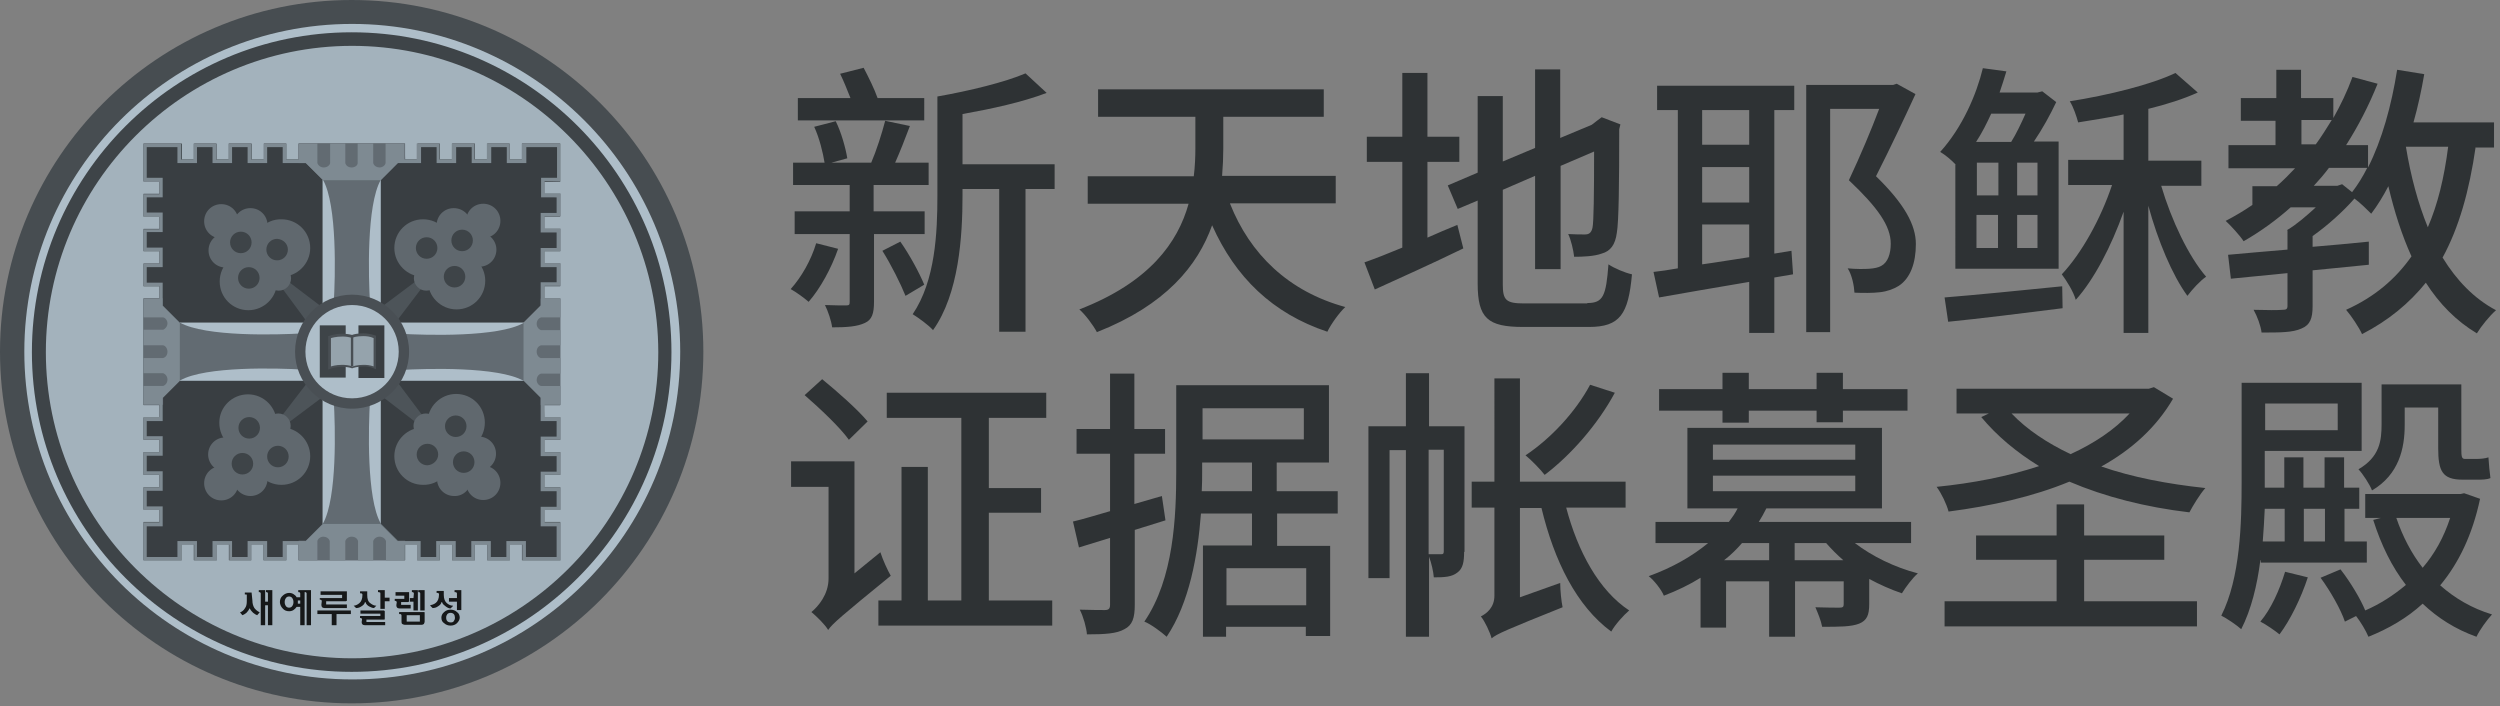
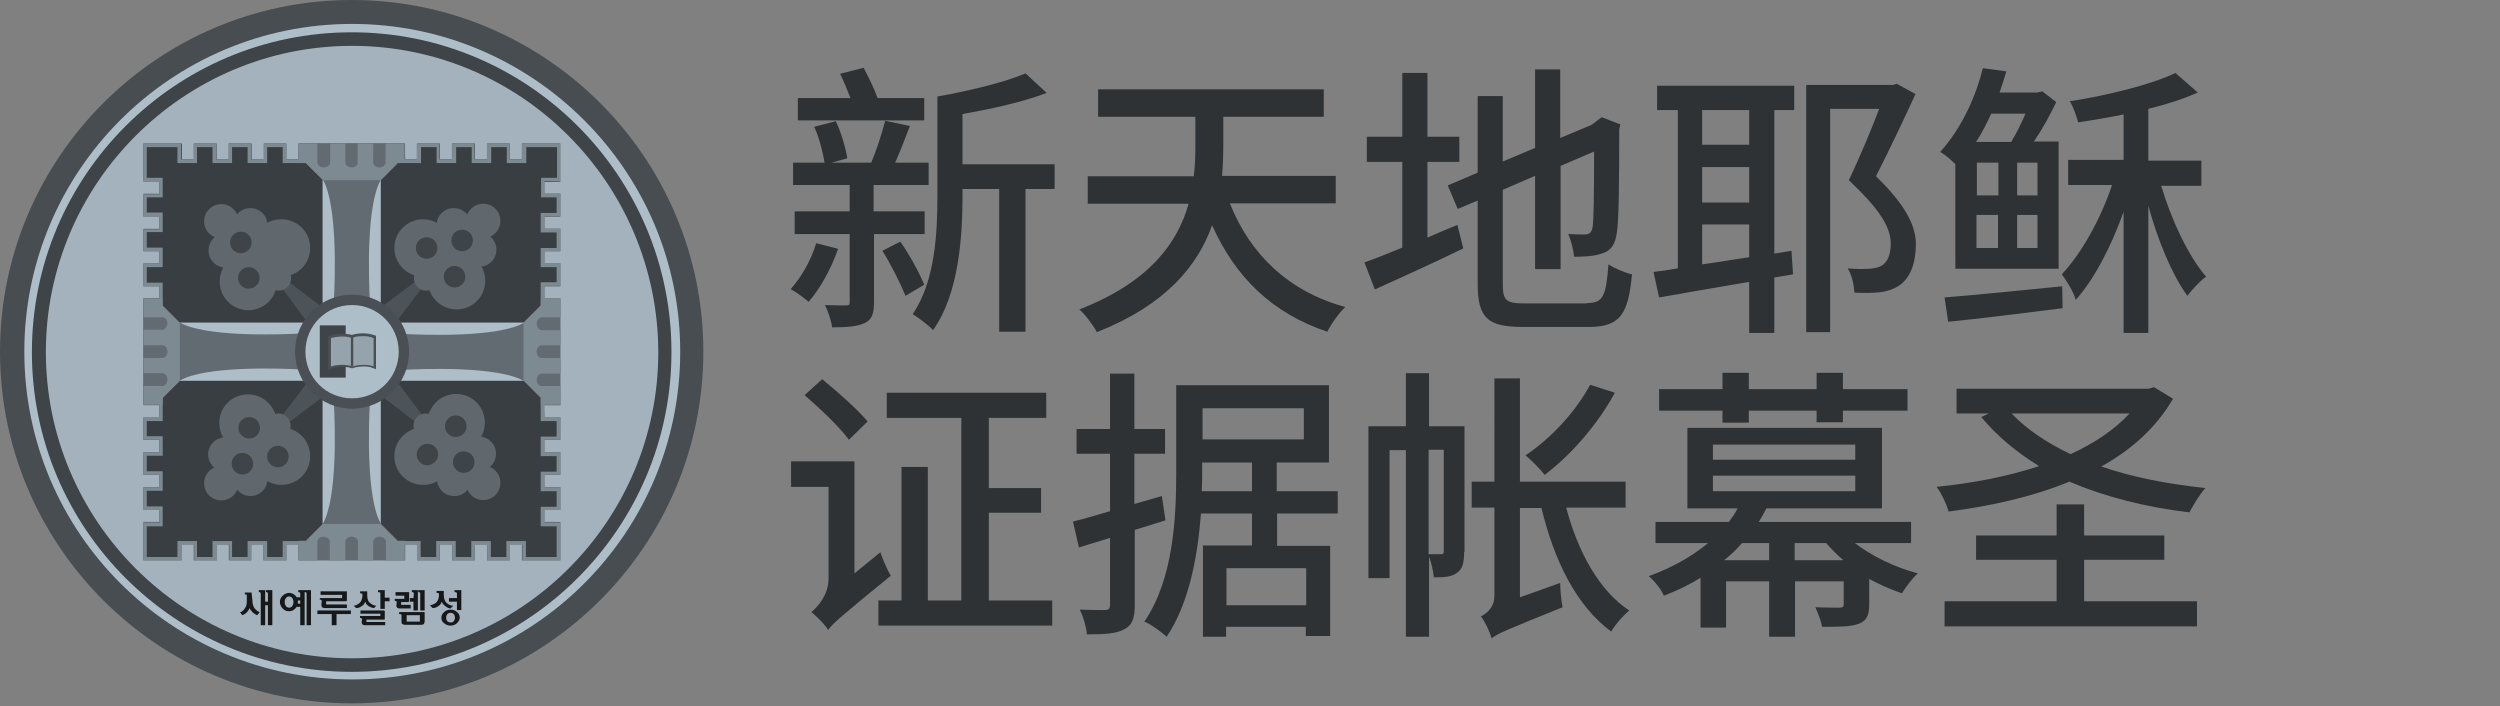
<svg xmlns="http://www.w3.org/2000/svg" version="1.1" x="0px" y="0px" viewBox="0 0 627 177.1" style="enable-background:new 0 0 627 177.1;" xml:space="preserve">
  <rect x="0" y="0" width="627" height="177.1" fill="#808080" stroke="none" />
  <style type="text/css">
	.st0{fill:#2E3234;}
	.st1{fill:#FFFFFF;}
	.st2{fill:#474D51;}
	.st3{fill:#AEBEC9;}
	.st4{fill:#A3B2BC;}
	.st5{fill:#3E4448;}
	.st6{fill:#393E42;}
	.st7{fill:#626B72;}
	.st8{fill:#4D5459;}
	.st9{fill:#60686E;}
	.st10{fill:#494F54;}
	.st11{fill:#161819;}
	.st12{fill:#95A3AC;}
	.st13{fill:#7E8A92;}
</style>
  <g id="레이어_4">
    <g>
      <path class="st0" d="M220.8,138.5c0.6,1.9,1.8,4.5,2.6,5.9c-12.5,10.2-14.6,12-15.7,13.6c-0.8-1.4-3-3.5-4.2-4.5    c1.7-1.4,4.3-4.4,4.3-8.4v-23h-9.4v-6.4h15.9v28.1L220.8,138.5z M212.9,110.3c-2.2-3.1-7.2-7.8-11.1-11.2l4.4-4    c3.8,3.1,8.9,7.6,11.4,10.6L212.9,110.3z M263.9,150.6v6.3h-43.6v-6.3h5.8v-33.5h6.6v33.5h8.4v-45.8h-18.7v-6.3h40v6.3H248v17.6    h13.1v6.2H248v22H263.9z" />
      <path class="st0" d="M284.6,132.9v18.8c0,3.3-0.6,5.1-2.6,6.1c-1.9,1.1-4.8,1.3-9.4,1.3c-0.1-1.6-0.9-4.5-1.8-6.2    c2.9,0.1,5.6,0.1,6.3,0.1c0.9,0,1.3-0.3,1.3-1.3v-16.8l-7.8,2.4l-1.5-6.5c2.6-0.6,5.8-1.6,9.3-2.6v-14.4h-8.4v-6.2h8.4V93.7h6.1    v13.9h7.7v6.2h-7.7v12.6l6.9-2l0.9,6.1L284.6,132.9z M320.3,128.9v8h13.3v22.6h-6.1v-2.3h-20v2.5h-5.8v-22.9H314v-8h-12.8    c-0.8,10.5-2.9,22.4-8.6,30.9c-1.2-1.1-4-3.2-5.6-3.8c7.4-10.8,8-26.4,8-37.7V96.6h38.3V116h-13.1v7.2h15.3v5.6H320.3z M314,123.2    V116h-12.5v2.2c0,1.6,0,3.2-0.1,5H314z M301.6,102.4v7.8H327v-7.8H301.6z M327.6,142.5h-20v9.3h20V142.5z" />
      <path class="st0" d="M367.2,138.4c0,2.5-0.3,4.2-1.7,5.2c-1.4,1.1-3.2,1.2-5.9,1.2c-0.1-1.4-0.6-3.6-1.2-5.2v20.1h-5.8v-46.8h-4.1    V145h-5.3v-38.1h9.4V93.6h5.8v13.3h8.9V138.4z M361.5,139c0.5,0,0.6-0.2,0.6-0.8v-25.4h-3.8V139H361.5z M392.8,127.3    c2.9,11,8.2,20.8,15.8,25.8c-1.4,1.2-3.5,3.5-4.5,5.3c-8.7-6.4-14.3-17.7-17.5-31h-5.4v22.4l10.1-3.6c0,1.9,0.3,4.7,0.6,6.1    c-14.2,5.7-16.5,6.7-17.8,7.8c-0.4-1.5-1.7-4.3-2.7-5.5c1.4-0.7,3.4-2.2,3.4-5.2v-22.1h-5.7v-6.5h5.7V94.9h6.4v25.9h26.5v6.5    H392.8z M405,98.5c-4.3,8-11.1,15.7-17.6,20.6c-0.9-1.2-3.4-3.8-4.8-4.9c6.3-4.2,12.5-10.8,16.2-17.7L405,98.5z" />
      <path class="st0" d="M465.2,136.2c4.3,3.3,10,6.1,15.8,7.6c-1.3,1.1-3.1,3.5-4,5c-2.7-0.9-5.6-2.2-8.2-3.6v6.3    c0,2.8-0.6,4.1-2.5,4.9c-2,0.8-5,0.8-9.3,0.8c-0.3-1.6-1.1-3.5-1.7-4.9c2.7,0.1,5.3,0.1,6,0.1c0.9,0,1.1-0.2,1.1-0.9v-5.7h-12.2    v13.9h-6.5v-13.9h-10.8v11.6h-6.4v-12.5c-2.7,1.7-5.8,3.2-9.2,4.5c-0.6-1.5-2.5-3.9-3.8-4.9c6.1-2.2,11-5.1,14.9-8.3h-13.2v-5.3    h18.4c0.9-1.2,1.6-2.2,2.2-3.4h-12.6v-20.2h48.8v20.2h-29c-0.6,1.2-1.2,2.3-1.9,3.4h38.2v5.3H465.2z M432,103h-15.9v-5.4H432v-4.1    h6.6v4.1h17v-4.1h6.6v4.1h16.2v5.4h-16.2v2.9h-6.6V103h-17v3H432V103z M429.6,115.3h35.7v-3.8h-35.7V115.3z M429.6,123.2h35.7    v-3.9h-35.7V123.2z M443.7,140.5v-4.3h-6.8c-1.3,1.5-2.8,3-4.5,4.3H443.7z M450.1,140.5h12.2c-1.6-1.4-3-2.8-4.3-4.3h-7.9V140.5z" />
      <path class="st0" d="M545,100c-4.2,7.2-10.4,12.8-18,17c7.8,2.7,16.7,4.4,26.1,5.4c-1.4,1.6-3.1,4.4-4,6.1    c-11-1.3-21.2-3.9-30.1-7.7c-9.2,3.8-19.6,6.1-30.3,7.5c-0.5-1.9-1.8-4.6-3-6.2c9-0.9,17.8-2.6,25.7-5.2    c-5.7-3.5-10.6-7.6-14.5-12.3l1.9-0.9h-8.1v-6.2h48.2l1.3-0.4L545,100z M522.7,150.8h28.3v6.3h-63.3v-6.3h28.1v-10.4h-20.2v-6.1    h20.2v-7.8h6.9v7.8h20.1v6.1h-20.1V150.8z M504.5,103.7c3.8,4,8.9,7.4,14.8,10.2c5.9-2.7,11-6.1,14.8-10.2H504.5z" />
-       <path class="st0" d="M566.9,140.5c-0.8,6.3-2.3,12.4-4.8,17.3c-1.1-1-3.6-2.7-5-3.4c4.8-9.5,5.1-23.3,5.1-33.5V96h30.1v17.1h-24.3    v7.7v1.5h4.9v-7.6h4.8v7.6h5.3v-7.6h4.9v7.6h3.8v5.3H588v8.2h5.6v5.3h-26.6V140.5z M578.8,144.8c-1.7,5.2-4.4,10.7-7.1,14.3    c-1.1-0.9-3.4-2.5-4.8-3.2c2.7-3.2,4.8-7.9,6.2-12.5L578.8,144.8z M568,127.6c-0.1,2.6-0.3,5.4-0.5,8.2h5.5v-8.2H568z     M568.1,101.2v6.7h18.2v-6.7H568.1z M577.8,127.6v8.2h5.3v-8.2H577.8z M622,125.1c-1.9,9-5.4,16.2-10,21.7c3.6,3.2,8,5.8,13,7.3    c-1.3,1.4-3.1,3.9-3.9,5.6c-5.3-1.9-9.7-4.7-13.5-8.3c-3.9,3.6-8.6,6.3-13.6,8.3c-0.6-1.5-2-3.8-3.1-5.2l-2.8,1.4    c-1-3-3.6-7.6-6.1-11l5-2.1c2.5,3.2,5,7.4,6.2,10.3c3.7-1.6,7.1-3.8,10.2-6.4c-3.5-4.5-6.2-10-8.2-16.3l1.9-0.5h-3.9v-6h23.9    l0.9-0.2L622,125.1z M603.1,106.6c0,5.8-1.4,12.4-8.2,16.4c-0.5-1.4-2.4-4.3-3.4-5.3c5.3-3.1,5.8-7.1,5.8-11.3v-10h20v16.2    c0,1.9,0.1,2.5,0.9,2.5h2.9c0.9,0,2.2-0.1,3-0.4c0.1,1.6,0.3,3.8,0.5,5.2c-0.9,0.4-2.2,0.4-3.4,0.4h-3.6c-5.1,0-6.1-2.2-6.1-7.9    v-10.2h-8.4V106.6z M601,129.9c1.6,4.7,3.8,8.9,6.6,12.5c3-3.5,5.3-7.6,6.9-12.5H601z" />
    </g>
    <g>
      <path class="st0" d="M210.2,62.4c-1.7,4.9-4.5,10-7.4,13.3c-1-0.9-3.2-2.5-4.5-3.2c2.7-3,5.1-7.2,6.4-11.5L210.2,62.4z     M219.2,58.6v17.1c0,2.9-0.5,4.5-2.3,5.3c-1.9,0.9-4.5,1.1-8.2,1.1c-0.2-1.6-1-4-1.8-5.6c2.3,0.1,4.5,0.1,5.3,0.1s0.9-0.2,0.9-0.9    v-17h-13.8v-5.7h13.8v-6.6h-14.2v-5.6h7.9c-0.4-2.5-1.3-6.2-2.6-9l5.4-1.4c1.4,2.8,2.5,6.8,2.9,9.3l-4,1.1h10    c1.3-3,2.7-7.4,3.5-10.5l6.2,1.3c-1.2,3.2-2.5,6.5-3.7,9.2h8.4v5.6h-13.8v6.6h12.8v5.7H219.2z M231.8,30.2h-31.7v-5.6h13.2    c-0.8-2-1.7-4.3-2.6-6.1l5.9-1.5c1.2,2.3,2.7,5.3,3.5,7.6h11.7V30.2z M225.8,60.6c2.4,3.4,4.8,7.9,6,10.8l-4.7,2.8    c-1.2-3-3.6-7.8-5.8-11.3L225.8,60.6z M264.5,47.4h-7.3v35.8h-6.6V47.4h-9.2V49c0,10.3-0.9,24.7-7.4,33.8c-1-1.2-3.8-3.2-5.1-4    c5.7-8.4,6.2-20.5,6.2-29.8V24.2c8-1.4,17-3.6,22.1-5.8l5.3,4.9c-6,2.3-13.8,4-21.1,5.3v12.6h23.1V47.4z" />
      <path class="st0" d="M308.5,51.1c5,12.6,14.6,22,28.9,25.9c-1.5,1.4-3.6,4.3-4.5,6.2c-13.8-4.6-23.1-13.7-28.9-26.7    c-3.6,10.1-11.6,20-28.9,26.8c-0.9-1.7-2.9-4.4-4.4-5.7c17.6-6.8,24.7-16.8,27.4-26.5h-25.3v-6.9h26.6c0.3-2.5,0.4-4.8,0.4-7v-7.9    h-24.4v-6.9h56.6v6.9h-25.2v7.9c0,2.2-0.1,4.5-0.3,6.9h28.5v6.9H308.5z" />
      <path class="st0" d="M358,59.6c2.5-1.1,5-2.2,7.5-3.2l1.5,5.9c-7.6,3.7-15.8,7.4-22.2,10.3l-2.6-6.8c2.6-0.9,5.9-2.2,9.5-3.7V40.6    h-8.9v-6.3h8.9v-16h6.3v16h8v6.3h-8V59.6z M398.1,76c4,0,4.7-1.8,5.3-9.7c1.5,1,4.1,2.1,5.9,2.5c-0.9,10-3,13.2-10.8,13.2H382    c-8.9,0-11.4-2.2-11.4-10.9V50.3l-5,2.1l-2.5-5.9l7.5-3.2V24.1h6.3v16.4l8.1-3.4V17.4h6.3v17.2l7.9-3.3l1.3-1l1.2-0.9l4.7,1.8    l-0.3,1.2c0,13.4-0.1,23.2-0.6,26c-0.4,3-1.6,4.6-3.8,5.2c-1.9,0.7-4.8,0.8-6.9,0.8c-0.2-1.7-0.8-4.3-1.5-5.7    c1.5,0.1,3.5,0.1,4.2,0.1c0.9,0,1.6-0.3,1.9-1.7c0.3-1.4,0.4-8.2,0.4-19.1l-8.4,3.6v25.9H385V44.1l-8.1,3.5v23.7    c0,4,0.8,4.8,5.4,4.8H398.1z" />
      <path class="st0" d="M415.5,21.5H450v6.1h-5v36l4.3-0.7l0.4,5.9l-4.7,0.8v13.9h-6.3V70.7c-8.3,1.4-16.4,2.8-22.6,3.9l-1.4-6.4    c1.8-0.2,3.9-0.5,6.1-0.9V27.6h-5.2V21.5z M438.7,27.6h-11.8v8.7h11.8V27.6z M438.7,41.9h-11.8v8.9h11.8V41.9z M426.9,66.3    c3.7-0.5,7.7-1.2,11.8-1.8v-8.2h-11.8V66.3z M480.4,23.6c-2.9,6.3-6.2,13.3-9.9,20.6c7.1,6.9,10,12.2,10,17    c0,4.8-1.4,8.6-4.3,10.5c-1.3,0.8-2.9,1.4-4.8,1.6c-1.7,0.2-4.1,0.2-6.3,0.1c-0.1-1.7-0.6-4.4-1.7-6.1c2,0.2,4.1,0.2,5.5,0.1    c1.2-0.1,2.2-0.3,2.9-0.7c1.7-0.9,2.4-3.1,2.4-5.6c0-4.4-3.2-9-10.5-15.9c3-6.4,5.6-12.6,7.6-17.9h-12.3v56H453V21.3h21.8l0.9-0.3    L480.4,23.6z" />
      <path class="st0" d="M490.5,41.3c-1.1-1.2-2.7-2.5-3.9-3.2c5.6-6.2,9.1-14.4,10.7-21l5.9,0.8c-0.5,1.7-1.1,3.5-1.7,5.3h9.5    l1.2-0.3l3.5,2.7c-1.5,3.2-3.5,6.8-5.6,9.9h6.2v31.9h-25.9V41.3z M487.7,74.6c7.4-0.6,18.7-1.7,29.5-2.8l0.1,5.5    c-10.2,1.3-20.8,2.6-28.7,3.4L487.7,74.6z M499.4,28.5c-1.1,2.4-2.3,4.8-3.8,7.1h8.8c1.2-1.9,2.5-4.6,3.6-7.1H499.4z M501.2,49    v-8.2h-5.4V49H501.2z M495.7,53.9v8.3h5.4v-8.3H495.7z M511,40.8h-5.1V49h5.1V40.8z M511,53.9h-5.1v8.3h5.1V53.9z M542,46.5    c2.6,8.8,6.9,17.8,11.3,22.9c-1.5,1-3.5,3.2-4.7,4.8c-3.8-5.2-7.4-13.8-9.8-22.6v31.9h-6.2V53.1c-3.1,8.7-7.4,17-12,22.1    c-0.6-2.1-2.3-4.8-3.5-6.4c5-5.3,9.8-14,12.6-22.4h-11v-6.3h13.9V28.7c-3.8,0.8-7.7,1.4-11.4,2c-0.4-1.5-1.2-3.9-2.1-5.3    c9.6-1.5,20.5-4.2,26.5-7.1l5.6,4.9c-3.5,1.6-7.9,3-12.4,4.1v13h13.3v6.3H542z" />
-       <path class="st0" d="M620.9,36.8c-1.6,11.1-4.2,20.3-8.3,27.8c3.5,5.7,7.9,10.3,13.4,13.2c-1.6,1.4-3.7,4-4.8,5.8    c-5.2-3.1-9.4-7.4-12.8-12.7c-4.2,5.2-9.4,9.5-16,12.9c-0.7-1.6-2.7-4.6-4-6.1c7.1-3.2,12.4-7.7,16.4-13.4    c-2.4-5.3-4.3-11.2-5.8-17.6c-1.3,2.5-2.7,4.8-4.3,6.9c-0.9-0.9-2.7-2.7-4.2-3.8c-2.9,3.3-6.8,6.8-10.5,9.4v2.7    c4.6-0.4,9.4-0.8,14.1-1.3v5.8l-14.1,1.4v9c0,3-0.6,4.7-2.8,5.6c-2.2,1-5.3,1-10,1c-0.2-1.7-1.1-4.1-2-5.7c3.2,0.1,6.3,0.1,7.3,0    c0.9,0,1.2-0.2,1.2-1v-8.2l-14.2,1.4l-0.7-6c4.1-0.4,9.3-0.8,14.9-1.3v-4.8l-0.1-0.1c2.4-1.4,4.9-3.6,7.2-5.7h-6.3    c-3.6,3.2-7.6,6.1-11.8,8.5c-0.9-1.4-3.2-3.9-4.5-5.1c2.3-1.2,4.5-2.5,6.7-4v-4.7h6.1c1.6-1.4,3.2-3,4.6-4.5h-16.7v-5.8h11.8v-6.1    H562v-5.7h8.9v-7.1h6.2v7.1h8.1v5c1.8-3.2,3.5-6.7,4.8-10.3l6.3,1.7c-2.2,5.5-4.9,10.7-7.9,15.4h5.5v5.6    c3.5-6.9,5.9-15.6,7.3-24.5l6.8,1.1c-0.7,4.1-1.6,8.2-2.7,12.1h20.2v6.3H620.9z M580.8,36.2c1.4-1.9,2.7-4,4-6.1h-7.6v6.1H580.8z     M589.9,48.2c1.4-1.8,2.7-3.9,3.8-6.1h-9.6c-1.2,1.6-2.5,3.1-3.8,4.5h5.9l1.2-0.4L589.9,48.2z M603.4,36.8    c1.2,7.3,3,14.1,5.5,20.2c2.5-5.8,4.1-12.4,5.1-20.2H603.4z" />
    </g>
  </g>
  <g id="레이어_3">
    <g id="grayscale">
      <g>
        <g>
          <path class="st1" d="M172.1,88.2c0,46.3-37.5,83.8-83.8,83.8S4.4,134.5,4.4,88.2S41.9,4.4,88.2,4.4S172.1,41.9,172.1,88.2      L172.1,88.2z" />
          <path class="st2" d="M167.7,88.2c0,43.8-35.6,79.5-79.4,79.5S8.8,132.1,8.8,88.2S44.4,8.8,88.2,8.8S167.7,44.4,167.7,88.2z       M88.2,0C39.6,0,0,39.6,0,88.2s39.6,88.2,88.2,88.2s88.2-39.6,88.2-88.2S136.9,0,88.2,0z" />
        </g>
        <path class="st3" d="M170.6,88.2c0,45.4-36.8,82.2-82.2,82.2S6.1,133.6,6.1,88.2S43,6,88.3,6S170.6,42.8,170.6,88.2z" />
        <g>
          <path class="st4" d="M166.7,87.9c0,43.4-35.2,78.5-78.5,78.5S9.7,131.3,9.7,87.9S44.9,9.4,88.2,9.4S166.7,44.6,166.7,87.9      L166.7,87.9z" />
          <path class="st5" d="M165.1,88.3c0,42.4-34.4,76.8-76.8,76.8s-76.8-34.5-76.8-76.8s34.5-76.8,76.8-76.8S165,45.9,165.1,88.3      L165.1,88.3z M88.2,8.1C44,8.1,8,44,8,88.3s36,80.2,80.2,80.2s80.2-36,80.2-80.2S132.5,8.1,88.2,8.1z" />
        </g>
        <polygon class="st6" points="140.5,74.9 136.5,74.9 136.5,71.8 140.5,71.8 140.5,66.1 136.5,66.1 136.5,63 140.5,63 140.5,57.4      136.5,57.4 136.5,54.3 140.5,54.3 140.5,48.6 136.5,48.6 136.5,45.6 140.5,45.6 140.5,36 130.9,36 130.9,40 127.8,40 127.8,36      122.2,36 122.2,40 119.1,40 119.1,36 113.4,36 113.4,40 110.3,40 110.3,36 104.7,36 104.7,40 101.6,40 101.5,36 88.2,36 88.2,36      87.7,36 87.5,36 87.5,36 74.9,36 74.9,40 71.8,40 71.8,36 66.2,36 66.2,40 63.1,40 63.1,36 57.4,36 57.4,40 54.3,40 54.3,36      48.7,36 48.7,40 45.6,40 45.6,36 36,36 36,45.5 40,45.5 40,48.6 36,48.6 36,54.3 40,54.3 40,57.4 36,57.4 36,63 40,63 40,66.1      36,66.1 36,71.8 40,71.8 40,74.9 36,74.9 36,87.6 36,87.6 36,101.6 40,101.6 40,104.7 36,104.7 36,110.3 40,110.3 40,113.4      36,113.4 36,119.1 40,119.1 40,122.2 36,122.2 36,127.8 40,127.8 40,130.9 36,130.9 36,140.5 45.5,140.5 45.5,136.5 48.6,136.5      48.6,140.5 54.3,140.5 54.3,136.5 57.4,136.5 57.4,140.5 63,140.5 63,136.5 66.1,136.5 66.1,140.5 71.8,140.5 71.8,136.5      74.9,136.5 74.9,140.5 87.5,140.5 87.5,140.5 88.1,140.5 88.2,140.5 88.2,140.5 101.6,140.5 101.6,136.5 104.7,136.5      104.7,140.5 110.3,140.5 110.3,136.5 113.4,136.5 113.4,140.5 119.1,140.5 119.1,136.5 122.2,136.5 122.2,140.5 127.8,140.5      127.8,136.5 130.9,136.5 130.9,140.5 140.5,140.5 140.5,130.9 136.5,130.9 136.5,127.8 140.5,127.8 140.5,122.2 136.5,122.2      136.5,119.1 140.5,119.1 140.5,113.4 136.5,113.4 136.5,110.3 140.5,110.3 140.5,104.7 136.5,104.7 136.4,101.6 140.5,101.6      140.5,88.9 140.5,88.9    " />
        <polygon class="st3" points="131.4,80.9 95.5,80.9 95.5,45.1 80.9,45.1 80.9,80.9 45.1,80.9 45.1,95.5 80.9,95.5 80.9,131.4      95.5,131.4 95.5,95.5 131.4,95.5    " />
        <g>
          <path class="st7" d="M95.5,131.3c-3.6-6.3-3.1-24.3-2.7-31h-9.1c0.4,6.7,0.9,24.6-2.7,31l-4.3,4.3h-1.8v4.9h26.7v-4.9h-1.8      L95.5,131.3L95.5,131.3z" />
          <path class="st7" d="M81,45.1c3.6,6.3,3.1,24.3,2.7,31h9.1c-0.4-6.7-0.9-24.6,2.7-31l4.3-4.3h1.8V36H74.9v4.9h1.8      C76.7,40.9,81,45.1,81,45.1z" />
          <path class="st7" d="M135.6,74.9v1.8l-4.3,4.3c-6.3,3.6-24.3,3.1-31,2.7v9.1c6.7-0.4,24.6-0.9,31,2.7l4.3,4.3v1.8h4.9V74.9      L135.6,74.9L135.6,74.9z" />
          <path class="st7" d="M76.1,88.2v-4.6c-6.7,0.4-24.6,0.9-31-2.7l-4.3-4.3v-1.8H36v26.7h4.9v-1.8l4.3-4.3c6.3-3.6,24.3-3.1,31-2.7      V88.2L76.1,88.2z" />
        </g>
        <g>
          <g>
            <polygon class="st8" points="70.7,72.2 76.9,80.6 80.6,76.9 72.3,70.6      " />
            <g>
              <path class="st9" d="M51.2,55.5c0,2.4,1.9,4.3,4.3,4.3s4.3-1.9,4.3-4.3c0-2.4-1.9-4.3-4.3-4.3S51.2,53.1,51.2,55.5z" />
              <path class="st9" d="M58.5,56.5c0,2.4,1.9,4.3,4.3,4.3c2.4,0,4.3-1.9,4.3-4.3c0-2.4-1.9-4.3-4.3-4.3        C60.4,52.2,58.5,54.1,58.5,56.5L58.5,56.5z" />
              <path class="st9" d="M56.5,61.1c0,2.4,1.9,4.3,4.3,4.3c2.4,0,4.3-1.9,4.3-4.3s-1.9-4.3-4.3-4.3C58.4,56.7,56.5,58.7,56.5,61.1        L56.5,61.1z" />
              <path class="st9" d="M52.3,62.8c0,2.4,1.9,4.3,4.3,4.3c2.4,0,4.3-1.9,4.3-4.3c0-2.4-1.9-4.3-4.3-4.3        C54.2,58.5,52.3,60.4,52.3,62.8L52.3,62.8z" />
              <path class="st9" d="M63.4,62.2c0,4,3.2,7.2,7.2,7.2c3.9,0,7.2-3.2,7.2-7.2c0-4-3.2-7.2-7.2-7.2        C66.6,54.9,63.4,58.2,63.4,62.2z" />
              <path class="st9" d="M55.1,70.6c0,4,3.2,7.2,7.2,7.2c3.9,0,7.2-3.2,7.2-7.2c0-4-3.2-7.2-7.2-7.2        C58.3,63.4,55.1,66.6,55.1,70.6z" />
              <path class="st5" d="M57.7,60.8c0,1.5,1.2,2.7,2.7,2.7c1.5,0,2.7-1.2,2.7-2.7c0-1.5-1.2-2.7-2.7-2.7S57.7,59.3,57.7,60.8z" />
              <path class="st5" d="M59.7,69.7c0,1.5,1.2,2.7,2.7,2.7c1.5,0,2.7-1.2,2.7-2.7c0-1.5-1.2-2.7-2.7-2.7        C60.9,67,59.7,68.2,59.7,69.7z" />
-               <path class="st5" d="M66.8,62.6c0,1.5,1.2,2.7,2.7,2.7c1.5,0,2.7-1.2,2.7-2.7S71,60,69.5,59.9C68,59.9,66.8,61.1,66.8,62.6z" />
            </g>
            <path class="st9" d="M73,69.8c0,1.7-1.4,3.1-3.1,3.1s-3.1-1.4-3.1-3.1s1.4-3.1,3.1-3.1S73,68.1,73,69.8z" />
          </g>
          <g>
            <polygon class="st8" points="72.2,106.1 80.6,99.8 76.9,96.2 70.6,104.4      " />
            <g>
              <path class="st9" d="M55.5,125.5c2.4,0,4.3-1.9,4.3-4.3c0-2.4-1.9-4.3-4.3-4.3c-2.4,0-4.3,1.9-4.3,4.3        C51.2,123.6,53.1,125.5,55.5,125.5z" />
              <path class="st9" d="M56.5,118.3c2.4,0,4.3-1.9,4.3-4.3c0-2.4-1.9-4.3-4.3-4.3c-2.4,0-4.3,1.9-4.3,4.3        C52.2,116.3,54.1,118.3,56.5,118.3L56.5,118.3z" />
              <path class="st9" d="M61.1,120.2c2.4,0,4.3-1.9,4.3-4.3c0-2.4-1.9-4.3-4.3-4.3c-2.4,0-4.3,1.9-4.3,4.3        C56.8,118.3,58.7,120.2,61.1,120.2z" />
              <path class="st9" d="M62.8,124.4c2.4,0,4.3-1.9,4.3-4.3c0-2.4-1.9-4.3-4.3-4.3s-4.3,1.9-4.3,4.3        C58.5,122.5,60.5,124.4,62.8,124.4L62.8,124.4z" />
              <path class="st9" d="M62.2,113.3c4,0,7.2-3.2,7.2-7.2c0-3.9-3.2-7.2-7.2-7.2s-7.2,3.2-7.2,7.1C55,110.1,58.2,113.3,62.2,113.3        z" />
              <path class="st9" d="M70.6,121.6c4,0,7.2-3.2,7.2-7.2c0-3.9-3.2-7.2-7.2-7.2s-7.2,3.2-7.2,7.1        C63.4,118.4,66.6,121.6,70.6,121.6z" />
              <path class="st5" d="M60.8,119c1.5,0,2.7-1.2,2.7-2.7c0-1.5-1.2-2.7-2.7-2.7c-1.5,0-2.7,1.2-2.7,2.7        C58.1,117.8,59.3,119,60.8,119z" />
              <path class="st5" d="M69.7,117.2c1.5,0,2.7-1.2,2.7-2.7c0-1.5-1.2-2.7-2.7-2.7c-1.5,0-2.7,1.2-2.7,2.7        C67,116,68.2,117.2,69.7,117.2z" />
              <path class="st5" d="M62.5,110c1.5,0,2.7-1.2,2.7-2.7s-1.2-2.7-2.7-2.7c-1.5,0-2.7,1.2-2.7,2.7C59.8,108.8,61,110,62.5,110        L62.5,110z" />
            </g>
            <path class="st9" d="M69.8,103.7c1.7,0,3.1,1.4,3.1,3.1s-1.4,3.1-3.1,3.1s-3.1-1.4-3.1-3.1S68.1,103.7,69.8,103.7z" />
          </g>
        </g>
        <g>
          <g>
            <polygon class="st8" points="106.1,104.4 99.8,96 96.2,99.7 104.4,106      " />
            <g>
              <path class="st9" d="M125.5,121.1c0-2.4-1.9-4.3-4.3-4.3c-2.4,0-4.3,1.9-4.3,4.3c0,2.4,1.9,4.3,4.3,4.3        C123.6,125.4,125.5,123.5,125.5,121.1L125.5,121.1z" />
              <path class="st9" d="M118.2,120.1c0-2.4-1.9-4.3-4.3-4.3c-2.4,0-4.3,1.9-4.3,4.3s1.9,4.3,4.3,4.3        C116.3,124.5,118.2,122.5,118.2,120.1L118.2,120.1z" />
              <path class="st9" d="M120.2,115.5c0-2.4-1.9-4.3-4.3-4.3s-4.3,1.9-4.3,4.3c0,2.4,1.9,4.3,4.3,4.3        C118.3,119.8,120.2,117.9,120.2,115.5z" />
              <path class="st9" d="M124.4,113.8c0-2.4-1.9-4.3-4.3-4.3c-2.4,0-4.3,1.9-4.3,4.3s1.9,4.3,4.3,4.3        C122.5,118.1,124.4,116.2,124.4,113.8z" />
              <path class="st9" d="M113.3,114.4c0-4-3.2-7.2-7.2-7.2c-3.9,0-7.2,3.2-7.2,7.2c0,4,3.2,7.2,7.2,7.2        C110.1,121.7,113.3,118.4,113.3,114.4z" />
              <path class="st9" d="M121.6,106c0-4-3.2-7.2-7.2-7.2c-3.9,0-7.2,3.2-7.2,7.2s3.2,7.2,7.2,7.2C118.4,113.2,121.6,110,121.6,106        z" />
              <path class="st5" d="M119,115.9c0-1.5-1.2-2.7-2.7-2.7c-1.5,0-2.7,1.2-2.7,2.7c0,1.5,1.2,2.7,2.7,2.7        C117.8,118.6,119,117.4,119,115.9z" />
              <path class="st5" d="M117,106.9c0-1.5-1.2-2.7-2.7-2.7c-1.5,0-2.7,1.2-2.7,2.7c0,1.5,1.2,2.7,2.7,2.7        C115.8,109.6,117,108.4,117,106.9z" />
              <path class="st5" d="M109.9,114c0-1.5-1.2-2.7-2.7-2.7c-1.5,0-2.7,1.2-2.7,2.7c0,1.5,1.2,2.7,2.7,2.7        C108.7,116.6,109.9,115.4,109.9,114L109.9,114z" />
            </g>
            <path class="st9" d="M103.7,106.8c0-1.7,1.4-3.1,3.1-3.1s3.1,1.4,3.1,3.1s-1.4,3.1-3.1,3.1S103.7,108.5,103.7,106.8z" />
          </g>
          <g>
            <polygon class="st8" points="104.2,70.6 95.8,76.9 99.5,80.5 105.8,72.2      " />
            <g>
              <path class="st9" d="M121.2,51.1c-2.4,0-4.3,1.9-4.3,4.3c0,2.4,1.9,4.3,4.3,4.3c2.4,0,4.3-1.9,4.3-4.3S123.6,51.1,121.2,51.1        L121.2,51.1z" />
              <path class="st9" d="M120.2,58.3c-2.4,0-4.3,1.9-4.3,4.3c0,2.4,1.9,4.3,4.3,4.3s4.3-1.9,4.3-4.3        C124.5,60.3,122.6,58.3,120.2,58.3L120.2,58.3z" />
              <path class="st9" d="M115.6,56.4c-2.4,0-4.3,1.9-4.3,4.3c0,2.4,1.9,4.3,4.3,4.3c2.4,0,4.3-1.9,4.3-4.3        C119.9,58.3,118,56.4,115.6,56.4z" />
              <path class="st9" d="M113.8,52.2c-2.4,0-4.3,1.9-4.3,4.3c0,2.4,1.9,4.3,4.3,4.3c2.4,0,4.3-1.9,4.3-4.3        C118.2,54.1,116.2,52.2,113.8,52.2L113.8,52.2z" />
              <path class="st9" d="M114.5,63.3c-4,0-7.2,3.2-7.2,7.1c0,3.9,3.2,7.2,7.2,7.2c4,0,7.2-3.2,7.2-7.2        C121.7,66.5,118.5,63.3,114.5,63.3L114.5,63.3z" />
              <path class="st9" d="M106.1,55c-4,0-7.2,3.2-7.2,7.2c0,3.9,3.2,7.2,7.2,7.2c4,0,7.2-3.2,7.2-7.1C113.3,58.2,110.1,55,106.1,55        L106.1,55z" />
              <path class="st5" d="M115.9,57.6c-1.5,0-2.7,1.2-2.7,2.7c0,1.5,1.2,2.7,2.7,2.7c1.5,0,2.7-1.2,2.7-2.7        C118.6,58.8,117.4,57.6,115.9,57.6z" />
              <path class="st5" d="M107,59.5c-1.5,0-2.7,1.2-2.7,2.7c0,1.5,1.2,2.7,2.7,2.7c1.5,0,2.7-1.2,2.7-2.7        C109.7,60.7,108.5,59.5,107,59.5L107,59.5z" />
              <path class="st5" d="M114,66.7c-1.5,0-2.7,1.2-2.7,2.7s1.2,2.7,2.7,2.7c1.5,0,2.7-1.2,2.7-2.7S115.5,66.7,114,66.7L114,66.7z" />
            </g>
            <path class="st9" d="M106.9,72.9c-1.7,0-3.1-1.4-3.1-3.1s1.4-3.1,3.1-3.1s3.1,1.4,3.1,3.1S108.6,72.9,106.9,72.9z" />
          </g>
        </g>
        <g>
          <path class="st3" d="M88.3,101.2c-7.2,0-13-5.8-13-13s5.8-13,13-13s13,5.8,13,13S95.4,101.2,88.3,101.2z" />
          <path class="st10" d="M88.3,76.5c6.4,0,11.7,5.2,11.7,11.7s-5.2,11.7-11.7,11.7s-11.7-5.2-11.7-11.7S81.8,76.5,88.3,76.5       M88.3,73.9c-7.9,0-14.3,6.4-14.3,14.3s6.4,14.3,14.3,14.3s14.3-6.4,14.3-14.3S96.2,73.9,88.3,73.9L88.3,73.9z" />
        </g>
        <rect x="80.2" y="81.6" class="st5" width="6.5" height="13.1" />
-         <rect x="89.9" y="81.6" class="st6" width="6.5" height="13.2" />
        <g>
          <path class="st11" d="M63.3,150.6c0,0.8,0.2,1.4,0.5,1.9c0.4,0.5,0.8,0.8,1.2,1c0,0,0.1,0,0.1,0c0,0,0,0,0,0.1l-0.6,0.7      c-0.3-0.1-0.6-0.3-1-0.6c-0.3-0.3-0.6-0.6-0.8-1c0,0,0-0.1-0.1-0.1s0,0-0.1,0.1c-0.1,0.3-0.4,0.7-0.7,1c-0.4,0.3-0.7,0.5-1,0.6      l-0.6-0.7c0,0,0,0,0,0c0,0,0,0,0,0c0.5-0.2,0.9-0.5,1.2-1c0.4-0.5,0.5-1.1,0.5-1.9v-1.2c0-0.1,0-0.2,0-0.3      c0-0.1-0.1-0.1-0.2-0.1h-0.3v-0.5h1.7L63.3,150.6L63.3,150.6z M67.2,151v-2.1c0-0.1,0-0.2-0.1-0.3c-0.1-0.1-0.2-0.1-0.3-0.1      h-0.1V148h1.6v8.8h-1.1v-5h-0.7v5h-1.1v-7.9c0-0.1,0-0.2-0.1-0.3c-0.1-0.1-0.2-0.1-0.3-0.1h-0.1V148h1.6v2.9H67.2z" />
          <path class="st11" d="M75.3,149.8v-0.9c0-0.1,0-0.2-0.1-0.3c-0.1-0.1-0.2-0.1-0.3-0.1h-0.1v-0.5h1.6v8.8h-1.1v-4.6h-0.9      c-0.2,0.3-0.5,0.6-0.8,0.8c-0.3,0.2-0.7,0.3-1.1,0.3c-0.6,0-1.2-0.2-1.6-0.7c-0.4-0.4-0.7-1-0.7-1.6s0.2-1.2,0.7-1.6      c0.4-0.4,1-0.7,1.6-0.7c0.4,0,0.8,0.1,1.1,0.3c0.3,0.2,0.6,0.4,0.8,0.8L75.3,149.8L75.3,149.8z M73.3,150      c-0.2-0.3-0.5-0.4-0.8-0.4s-0.6,0.1-0.8,0.4s-0.3,0.6-0.3,1s0.1,0.7,0.3,1c0.2,0.3,0.5,0.4,0.8,0.4s0.6-0.1,0.8-0.4      c0.2-0.3,0.3-0.6,0.3-1S73.5,150.3,73.3,150z M74.7,150.6c0,0.1,0,0.1,0,0.2c0,0.1,0,0.1,0,0.2c0,0.1,0,0.1,0,0.2      c0,0.1,0,0.1,0,0.2h0.6v-0.8L74.7,150.6L74.7,150.6z M76.9,156.8v-7.9c0-0.1,0-0.2-0.1-0.3c-0.1-0.1-0.2-0.1-0.3-0.1h-0.1v-0.5      H78v8.8H76.9L76.9,156.8z" />
          <path class="st11" d="M79.6,154v-0.9h8.4v0.9h-3.6v2.8h-1.2V154H79.6L79.6,154z M80.7,150.8c0-0.1,0-0.2-0.1-0.3      c-0.1-0.1-0.2-0.1-0.3-0.1h-0.1V150h5.6v-0.8h-5.4v-0.9h6.5c0,0,0.1,0,0.1,0s0,0,0,0.1v2.2c0,0.1,0,0.1-0.1,0.1      c0,0-0.1,0.1-0.2,0.1h-4.9v0.8H87v0.9h-5.6c-0.3,0-0.5-0.1-0.6-0.2c-0.1-0.1-0.2-0.3-0.2-0.6L80.7,150.8L80.7,150.8z" />
          <path class="st11" d="M92.1,149.2c0,1,0.2,1.7,0.8,2.1c0.5,0.4,1,0.6,1.4,0.6c0,0,0.1,0,0.1,0c0,0,0,0,0,0l-0.6,0.6      c-0.4,0-0.8-0.2-1.2-0.4s-0.8-0.6-0.9-1c0,0,0-0.1-0.1-0.1c0,0-0.1,0-0.1,0.1c-0.1,0.4-0.4,0.7-0.9,1c-0.4,0.3-0.9,0.4-1.3,0.4      l-0.6-0.6c0,0,0,0,0,0c0,0,0,0,0,0c0.4,0,0.9-0.2,1.4-0.6s0.8-1.1,0.8-2.1v0c0-0.1,0-0.2-0.1-0.3s-0.2-0.1-0.3-0.1h-0.2v-0.5      h1.8L92.1,149.2L92.1,149.2z M90.7,156c0,0.3,0.1,0.5,0.2,0.6c0.1,0.1,0.3,0.2,0.6,0.2h5.1V156H92c0,0-0.1,0-0.1,0      c0,0,0,0,0-0.1v-0.5h4.4c0.1,0,0.1,0,0.2-0.1c0,0,0-0.1,0-0.1v-1.9c0,0,0-0.1-0.1-0.1c0,0-0.1-0.1-0.1-0.1h-5.9v0.8h5v0.6h-5.1      v0.5h0.1c0.1,0,0.2,0,0.3,0.1c0.1,0.1,0.1,0.2,0.1,0.3L90.7,156L90.7,156z M96.5,149.9V148h-1.7v0.5H95c0.1,0,0.2,0.1,0.3,0.1      s0.1,0.2,0.1,0.3v3.8h1.1v-1.9h1.2v-0.9L96.5,149.9L96.5,149.9z" />
          <path class="st11" d="M99.5,151.1c0-0.1,0-0.2-0.1-0.3c-0.1-0.1-0.2-0.1-0.3-0.1h-0.1v-0.5h2.4v-0.8h-2.2v-0.9h3.3      c0,0,0,0,0.1,0c0,0,0,0,0,0.1v2.2c0,0.1,0,0.1-0.1,0.1c0,0-0.1,0.1-0.2,0.1h-1.7v0.7h2.4v0.9h-2.8c-0.3,0-0.5-0.1-0.6-0.2      c-0.1-0.1-0.2-0.3-0.2-0.6L99.5,151.1L99.5,151.1z M100.7,154.4c0-0.1,0-0.2-0.1-0.3s-0.2-0.1-0.3-0.1h-0.2v-0.5h6.2      c0.1,0,0.1,0,0.1,0c0,0,0.1,0.1,0.1,0.1v2.3c0,0.2-0.1,0.4-0.2,0.6c-0.2,0.1-0.3,0.2-0.6,0.2h-4.2c-0.2,0-0.4-0.1-0.6-0.2      c-0.2-0.1-0.2-0.4-0.2-0.6L100.7,154.4L100.7,154.4z M105.3,154.3H102v1.5c0,0.1,0,0.1,0,0.1c0,0,0.1,0,0.1,0h3.1      c0.1,0,0.1,0,0.1,0c0,0,0-0.1,0-0.1V154.3L105.3,154.3z M103.8,148.9c0-0.1,0-0.2-0.1-0.3c-0.1-0.1-0.2-0.1-0.3-0.1h-0.1v-0.5      h1.5v5.1h-1.1v-2.2h-0.9V150h0.9L103.8,148.9L103.8,148.9z M105.4,153.1v-4.2c0-0.1,0-0.2-0.1-0.3c-0.1-0.1-0.2-0.1-0.3-0.1      h-0.1v-0.5h1.6v5.1H105.4z" />
          <path class="st11" d="M111.3,149.2c0,1,0.3,1.7,0.8,2.1c0.5,0.4,1,0.6,1.4,0.6c0,0,0.1,0,0.1,0c0,0,0,0,0,0.1l-0.6,0.6      c-0.4,0-0.8-0.2-1.2-0.5c-0.4-0.3-0.8-0.6-0.9-1c0,0,0-0.1-0.1-0.1s-0.1,0-0.1,0.1c-0.1,0.4-0.4,0.7-0.9,1      c-0.4,0.3-0.9,0.4-1.3,0.4l-0.6-0.6c0,0,0,0,0-0.1c0,0,0,0,0,0c0.4-0.1,0.9-0.2,1.4-0.6s0.8-1.1,0.8-2.1v0c0-0.1,0-0.2-0.1-0.3      s-0.2-0.1-0.3-0.1h-0.2v-0.5h1.8L111.3,149.2L111.3,149.2z M110.7,154.9c0,0.6,0.2,1.1,0.7,1.4c0.4,0.4,1,0.6,1.6,0.6      s1.2-0.2,1.6-0.6c0.4-0.4,0.7-0.9,0.7-1.4s-0.2-1.1-0.7-1.4c-0.4-0.4-1-0.6-1.6-0.6s-1.2,0.2-1.6,0.6      C110.9,153.9,110.7,154.4,110.7,154.9z M114.1,154.9c0,0.4-0.1,0.6-0.3,0.9s-0.5,0.3-0.8,0.3s-0.6-0.1-0.8-0.3s-0.3-0.5-0.3-0.9      s0.1-0.6,0.3-0.9c0.2-0.2,0.5-0.3,0.8-0.3s0.6,0.1,0.8,0.3S114.1,154.6,114.1,154.9z M114.6,150h-2v0.9h2v2.1h1.1V148H114v0.5      h0.2c0.1,0,0.2,0.1,0.3,0.1c0.1,0.1,0.1,0.2,0.1,0.3L114.6,150L114.6,150z" />
        </g>
        <g>
          <g>
            <path class="st12" d="M93.6,92.1c-0.7-0.3-1.5-0.4-2.4-0.4c-1.5,0-2.7,0.4-2.8,0.4l-0.1,0l-0.1,0c-0.8-0.2-1.6-0.4-2.5-0.4       c-1.5,0-2.7,0.4-2.7,0.4l-0.4,0.1v-7.7l0.2-0.1c0.1,0,1.3-0.5,3-0.5c0.9,0,1.7,0.1,2.5,0.4c0.3-0.1,1.4-0.4,2.8-0.4       c1,0,1.9,0.2,2.8,0.5l0.2,0.1v7.8C94,92.3,93.6,92.1,93.6,92.1z" />
            <path class="st10" d="M91.1,84.3c0.8,0,1.8,0.1,2.6,0.5v7.1c-0.8-0.3-1.7-0.4-2.5-0.4c-1.6,0-2.8,0.4-2.8,0.4       c-0.9-0.3-1.8-0.4-2.6-0.4c-1.6,0-2.8,0.4-2.8,0.4v-7.1c0,0,1.2-0.4,2.9-0.4c0.8,0,1.6,0.1,2.5,0.4       C88.3,84.6,89.6,84.3,91.1,84.3 M91.1,83.6L91.1,83.6c-1.3,0-2.3,0.2-2.8,0.4c-0.8-0.2-1.6-0.3-2.5-0.3c-1.7,0-3.1,0.5-3.1,0.5       l-0.4,0.1v8.4l0.8-0.3c0,0,1.2-0.4,2.6-0.4c0.9,0,1.7,0.1,2.4,0.3l0.2,0.1l0.2-0.1c0,0,1.2-0.4,2.7-0.4c0.9,0,1.6,0.1,2.3,0.4       l0.8,0.3v-8.4L94,84.1C93.1,83.8,92.2,83.6,91.1,83.6L91.1,83.6L91.1,83.6z" />
          </g>
          <rect x="88" y="84.3" class="st10" width="0.6" height="7.5" />
        </g>
        <path class="st13" d="M140.5,45.5V36h-9.6v4h-3.1v-4h-5.7v4h-3.1v-4h-5.7v4h-3.1v-4h-5.7v4h-3.1v-4h-4.7v4.9l0,0     c-0.1,0.6-0.8,1.1-1.5,1.1s-1.4-0.4-1.6-1.1V36h-3.9v4.9C89.7,41.5,89,42,88.2,42s-1.4-0.4-1.6-1.1V36h-3.8v4.9     C82.7,41.5,82,42,81.2,42s-1.4-0.5-1.6-1.1l0,0V36h-4.7v4h-3.1v-4h-5.7v4h-3.1v-4h-5.7v4h-3.1v-4h-5.7v4h-3.1v-4H36v9.6h4v3.1h-4     v5.7h4v3.1h-4V63h4v3.1h-4v5.7h4v3.1h-4v4.7h4.9c0.6,0.1,1.1,0.8,1.1,1.5s-0.5,1.4-1.1,1.6H36v3.9l4.9,0c0.6,0.1,1.1,0.8,1.1,1.6     s-0.4,1.4-1.1,1.6H36v3.8h4.9c0.6,0.2,1.1,0.8,1.1,1.6s-0.5,1.4-1.1,1.6H36v4.7h4v3.1h-4v5.7h4v3.1h-4v5.7h4v3.1h-4v5.7h4v3.1h-4     v9.6h9.6v-4h3.1v4h5.7v-4h3.1v4H63v-4h3.1v4h5.7v-4h3.1v4h4.7v-4.9l0,0c0.1-0.6,0.8-1.1,1.5-1.1s1.4,0.4,1.6,1.1v4.9h3.9v-4.9     c0.2-0.6,0.8-1.1,1.6-1.1s1.4,0.4,1.6,1.1v4.9h3.8v-4.9c0.2-0.6,0.8-1.1,1.6-1.1s1.4,0.5,1.6,1.1l0,0v4.9h4.7v-4h3.1v4h5.7v-4     h3.1v4h5.7v-4h3.1v4h5.7v-4h3.1v4h9.6v-9.6h-4v-3.1h4v-5.7h-4v-3.1h4v-5.7h-4v-3.1h4v-5.7h-4v-3.1h4v-4.7h-4.9     c-0.6-0.1-1.1-0.8-1.1-1.5s0.4-1.4,1.1-1.6h4.9v-3.9h0l-4.9,0c-0.6-0.1-1.1-0.8-1.1-1.6s0.4-1.4,1.1-1.6h4.9v-3.8h-4.9     c-0.6-0.2-1.1-0.8-1.1-1.6s0.5-1.4,1.1-1.6h4.9v-4.8h-4v-3.1h4v-5.7h-4V63h4v-5.7h-4v-3.1h4v-5.7h-4v-3.1L140.5,45.5L140.5,45.5z      M139.6,49.5v3.9h-4v4.9h4v3.9h-4V67h4v3.8h-4v5.8l-4.3,4.3v14.5l4.3,4.3v1.8h0v4.1h4v3.9h-4v4.9h4v3.9h-4v4.9h4v3.9h-4v4.9h4     v7.7h-7.7v-4h-4.9v4h-3.9v-4h-4.9v4h-3.9v-4h-4.9v4h-3.9v-4h-5.8l-4.3-4.3H81l-4.3,4.3h-1.8l0,0h-4v4H67v-4h-4.9v4h-3.9v-4h-4.9     v4h-3.9v-4h-4.9v4h-7.7v-7.7h4V127h-4v-3.9h4v-4.9h-4v-3.9h4v-4.9h-4v-3.8h4v-5.8l4.3-4.3V81l-4.3-4.3V75h0v-4.1h-4v-3.9h4v-4.9     h-4v-3.9h4v-4.9h-4v-3.8h4v-4.9h-4v-7.7h7.7v4h4.9v-4h3.9v4h4.9v-4h3.9v4h4.9v-4h3.9v4h5.8l4.3,4.3h14.5l4.3-4.3h1.8l0,0h4v-4     h3.9v4h4.9v-4h3.9v4h4.9v-4h3.9v4h4.9v-4h7.7v7.7h-4v4.9L139.6,49.5L139.6,49.5z" />
      </g>
    </g>
  </g>
</svg>